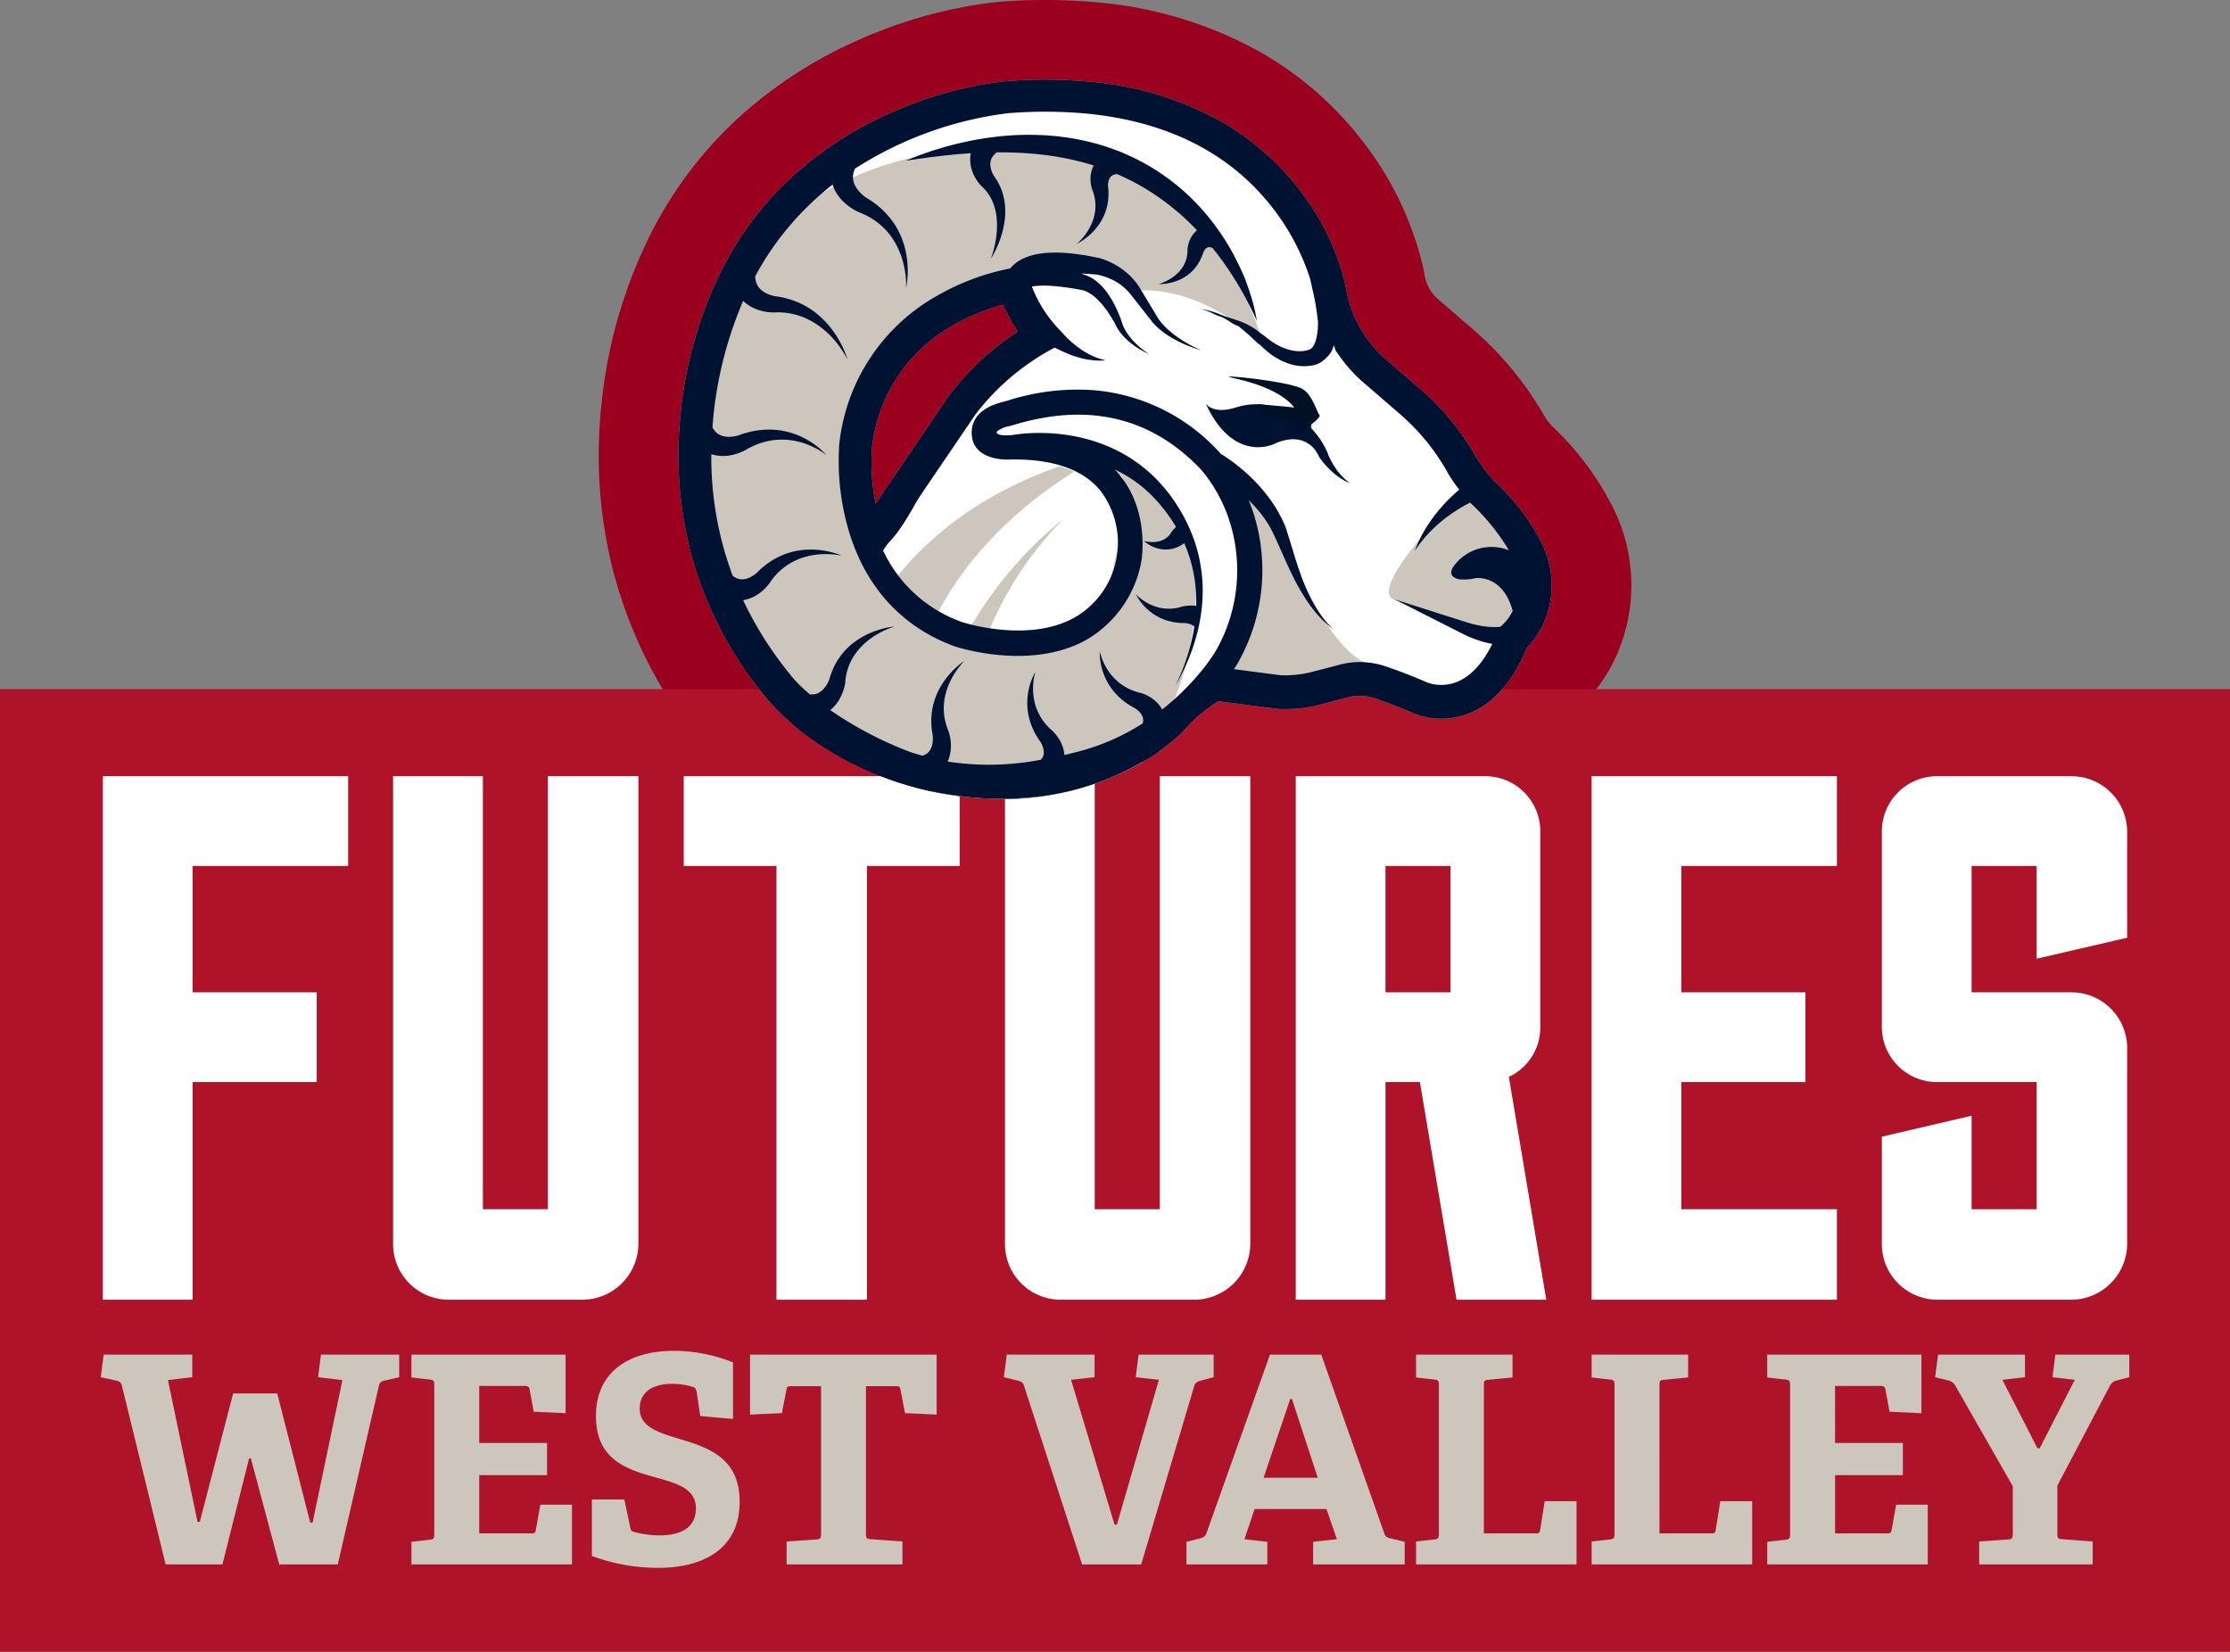
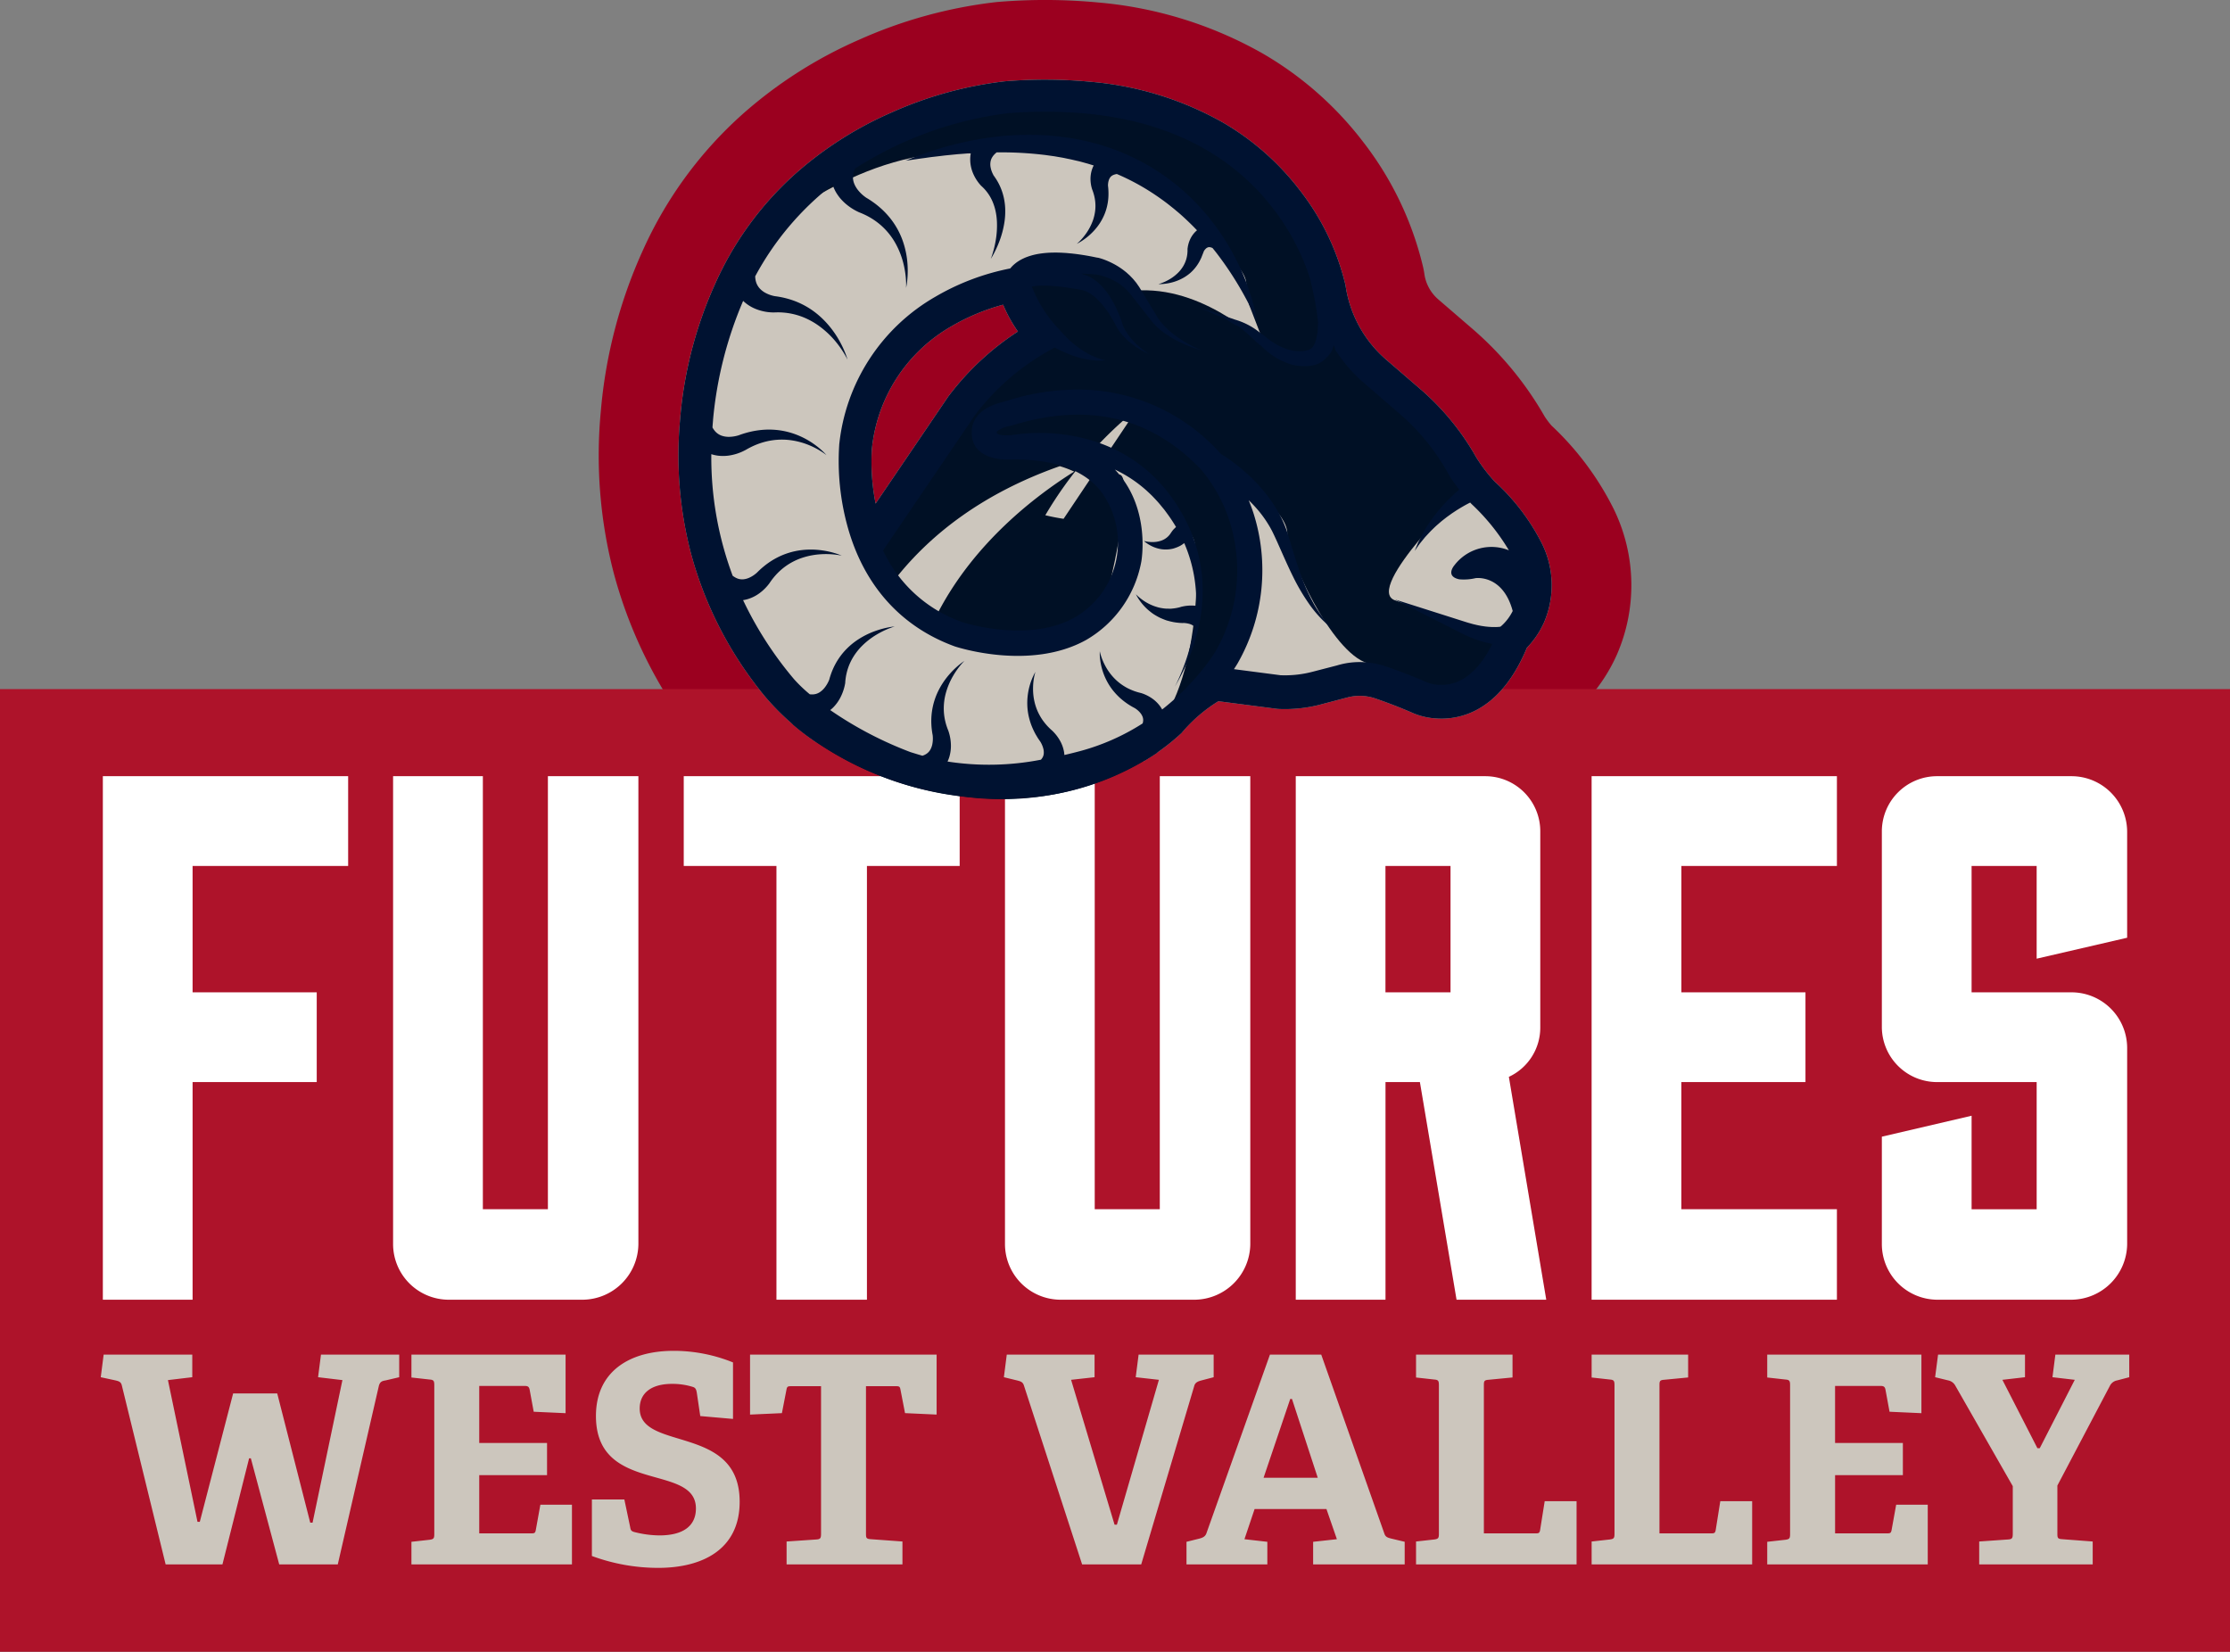
<svg xmlns="http://www.w3.org/2000/svg" width="242" height="179.245" viewBox="0 0 242 179.245">
  <rect x="0" y="0" width="242" height="179.245" fill="#808080" stroke="none" />
  <g id="Group_138" data-name="Group 138" transform="translate(-139 -14.825)">
    <path id="Path_147" data-name="Path 147" d="M73.815,45.358a44.391,44.391,0,0,1,3.847-14.676,35.245,35.245,0,0,1,8.739-11.9,39.407,39.407,0,0,1,10.328-6.566,41.82,41.82,0,0,1,12.287-3.392,53.051,53.051,0,0,1,9.4.056,35.173,35.173,0,0,1,14.258,4.393A28.525,28.525,0,0,1,141.1,20.7a26.821,26.821,0,0,1,4.911,10.229l.018.12a13.123,13.123,0,0,0,4.415,7.992l3.827,3.3.028.025a27.716,27.716,0,0,1,5.9,7.259,17.465,17.465,0,0,0,2.024,2.65,23.206,23.206,0,0,1,5.135,6.768,10.186,10.186,0,0,1,.2,8.5,9.55,9.55,0,0,1-1.851,2.745c-3.006,7.24-7.631,7.906-10.131,7.654a7.441,7.441,0,0,1-2.237-.564c-.018-.008-1.81-.81-4.112-1.594l-.087-.028a5.232,5.232,0,0,0-2.91-.072l-2.663.7a15.287,15.287,0,0,1-4.811.55l-.132-.008-6.4-.833a16.652,16.652,0,0,0-4.065,3.519c-5.943,5.475-14.834,7.853-23.148,6.893-9.15-1.057-17.011-5.1-21.942-10.865A41.164,41.164,0,0,1,74.959,59.97,42.112,42.112,0,0,1,73.815,45.358Zm20.8,3.411a23.364,23.364,0,0,0,.411,5.877l7.873-11.6.021-.031a29.537,29.537,0,0,1,7.552-7.042,15.459,15.459,0,0,1-1.61-2.917,22.849,22.849,0,0,0-5.629,2.355A17.313,17.313,0,0,0,94.611,48.769Z" transform="translate(139 14.826)" fill="none" stroke="#9b001f" stroke-linecap="round" stroke-linejoin="round" stroke-width="17.29" />
    <path id="Path_148" data-name="Path 148" d="M163.017,74.783a16.228,16.228,0,0,0,2.68-4.494,9.55,9.55,0,0,0,1.851-2.745,10.186,10.186,0,0,0-.2-8.5,23.206,23.206,0,0,0-5.135-6.768,17.465,17.465,0,0,1-2.024-2.65,27.716,27.716,0,0,0-5.9-7.259l-.028-.025-3.827-3.3a13.123,13.123,0,0,1-4.415-7.992l-.018-.12A26.821,26.821,0,0,0,141.1,20.7a28.525,28.525,0,0,0-8.42-7.423,35.173,35.173,0,0,0-14.258-4.393,53.051,53.051,0,0,0-9.4-.056,41.82,41.82,0,0,0-12.287,3.392A39.407,39.407,0,0,0,86.4,18.783a35.245,35.245,0,0,0-8.739,11.9,44.391,44.391,0,0,0-3.847,14.676A42.112,42.112,0,0,0,74.959,59.97,40.937,40.937,0,0,0,82.4,74.783H0V179.244H242V74.783ZM94.611,48.769a17.313,17.313,0,0,1,8.618-13.353,22.849,22.849,0,0,1,5.629-2.355,15.459,15.459,0,0,0,1.61,2.917,29.537,29.537,0,0,0-7.552,7.042l-.021.031-7.873,11.6a23.363,23.363,0,0,1-.411-5.877" transform="translate(139 14.826)" fill="#ae132a" />
    <path id="Path_149" data-name="Path 149" d="M37.781,84.231H11.161v56.812H20.9V117.425H34.372v-9.739H20.9V93.97H37.781Zm21.677,0v46.991H52.4V84.231H42.658v50.806a6.045,6.045,0,0,0,6,6.006H63.272a6.1,6.1,0,0,0,6.006-6.006V84.231Zm44.686,9.739V84.231H74.2V93.97H84.26v47.073h9.82V93.97Zm21.717-9.739v46.991H118.8V84.231h-9.739v50.806a6.045,6.045,0,0,0,6.006,6.006h14.609a6.1,6.1,0,0,0,6.006-6.006V84.231ZM167.8,141.043l-4.058-24.186a5.889,5.889,0,0,0,3.409-5.357V90.237a5.975,5.975,0,0,0-5.925-6.006H140.616v56.812h9.739V117.425h3.733l3.977,23.618Zm-10.389-33.357h-7.061V93.97h7.061Zm25.046,23.536v-13.8h13.473v-9.739H182.461V93.97h16.881V84.231h-26.62v56.812h26.62v-9.821Zm31.5-23.536V93.97h7.061v10.064l9.82-2.273V90.237a6.044,6.044,0,0,0-6.005-6.006H210.225a5.992,5.992,0,0,0-6.006,6.006v21.182a5.992,5.992,0,0,0,6.006,6.006h10.794v13.8h-7.061V121.077l-9.739,2.273v11.687a6.045,6.045,0,0,0,6.006,6.006h14.609a6.1,6.1,0,0,0,6.005-6.006V113.692a6.044,6.044,0,0,0-6.005-6.006Z" transform="translate(139 14.826)" fill="#fff" />
    <path id="Path_150" data-name="Path 150" d="M36.656,169.765l4.464-19.4c.126-.408.315-.5.724-.565l1.478-.346V147h-8.49l-.315,2.453,2.642.314L33.92,165.237h-.252l-3.584-14.024H25.3l-3.617,13.93h-.251l-3.207-15.377,2.641-.314V147H11.248l-.314,2.453,1.6.346c.378.094.6.157.692.565l4.748,19.4H24.14l2.893-11.509h.189L30.3,169.765Zm25.413,0v-6.477H58.641l-.5,2.767c-.062.314-.157.345-.5.345H52.007v-6.32h7.358v-3.49H52.007V150.4h4.937c.345,0,.471.094.534.409l.44,2.39,3.459.157V147H44.649v2.484l1.98.221c.441.031.5.156.5.628v16.132c0,.471-.063.565-.5.628l-1.98.22v2.453ZM79.546,153.98v-6.132A17.127,17.127,0,0,0,73.1,146.59c-4.779,0-8.428,2.233-8.428,7.075,0,5.063,3.837,5.912,6.95,6.792,2.107.6,3.9,1.227,3.9,3.239,0,1.919-1.415,2.924-3.962,2.924a11.313,11.313,0,0,1-2.641-.345c-.409-.1-.472-.189-.535-.566l-.629-2.988H64.232v6.132a20.761,20.761,0,0,0,7.2,1.29c4.812,0,8.836-2.013,8.836-7.17,0-4.717-3.333-5.849-6.32-6.761-2.39-.723-4.528-1.289-4.528-3.364,0-1.6,1.164-2.673,3.522-2.673a7.453,7.453,0,0,1,2.295.346c.22.094.314.22.378.6l.377,2.547Zm18.388,15.785v-2.484l-3.458-.252c-.472-.031-.5-.157-.5-.6V150.427h3.238c.346,0,.441.031.5.345l.5,2.579,3.428.157V147H81.395v6.509l3.458-.157.5-2.579c.063-.314.157-.345.5-.345H89.1v16.005c0,.472-.063.6-.5.629l-3.239.22v2.484Zm25.911,0L129.6,150.4c.1-.377.409-.5.786-.6l1.32-.346V147h-8.144l-.314,2.453,2.516.283-4.56,15.722h-.251l-4.717-15.722,2.547-.283V147h-9.528l-.314,2.453,1.415.346c.377.094.629.157.754.534l6.321,19.433Zm28.592,0v-2.453l-1.447-.345c-.377-.1-.629-.158-.755-.535L143.381,147h-5.566l-6.887,19.37c-.125.378-.408.5-.785.6l-1.384.345v2.453h8.773v-2.453l-2.484-.283,1.1-3.27h7.8l1.132,3.27-2.579.283v2.453Zm-9.434-9.4h-5.88l2.893-8.553h.189Zm28.087,9.4V162.91h-3.46l-.5,3.145c-.062.314-.157.345-.5.345h-5.6V150.332c0-.44.031-.566.5-.6l2.61-.252V147H153.669v2.484l1.981.221c.44.031.5.156.5.628v16.1c0,.472-.063.566-.5.629l-1.981.22v2.484Zm19.055,0V162.91h-3.459l-.5,3.145c-.063.314-.158.345-.5.345h-5.6V150.332c0-.44.032-.566.5-.6l2.611-.252V147H172.724v2.484l1.981.221c.441.031.5.156.5.628v16.1c0,.472-.062.566-.5.629l-1.981.22v2.484Zm19.055,0v-6.477h-3.427l-.5,2.767c-.063.314-.158.345-.5.345h-5.629v-6.32H206.5v-3.49h-7.358V150.4h4.937c.345,0,.471.094.534.409l.44,2.39,3.459.157V147H191.78v2.484l1.981.221c.44.031.5.156.5.628v16.132c0,.471-.063.565-.5.628l-1.981.22v2.453Zm17.9,0v-2.484l-3.333-.252c-.472-.031-.5-.157-.5-.6v-5.22L228.96,150.4a1.09,1.09,0,0,1,.786-.6l1.321-.346V147h-8.018l-.315,2.453,2.421.283-3.8,7.42H221.1l-3.8-7.42,2.453-.283V147h-9.434L210,149.452l1.415.346a1.132,1.132,0,0,1,.755.534l6.257,10.943v5.157c0,.472-.063.6-.5.629l-3.145.22v2.484Z" transform="translate(139 14.826)" fill="#ccc6bd" />
    <path id="Path_151" data-name="Path 151" d="M74.662,45.437a43.61,43.61,0,0,1,3.769-14.39,34.4,34.4,0,0,1,8.535-11.628,38.585,38.585,0,0,1,10.106-6.424,40.72,40.72,0,0,1,12.011-3.321,52.1,52.1,0,0,1,9.25.055,34.3,34.3,0,0,1,13.916,4.281,27.69,27.69,0,0,1,8.17,7.2,25.9,25.9,0,0,1,4.747,9.846l.015.089a13.862,13.862,0,0,0,4.739,8.563l3.781,3.266.023.02a26.845,26.845,0,0,1,5.71,7.013,18.358,18.358,0,0,0,2.171,2.857,22.459,22.459,0,0,1,4.967,6.518,9.362,9.362,0,0,1,.2,7.812,8.634,8.634,0,0,1-1.8,2.612c-2.792,6.867-7.028,7.519-9.325,7.287a6.661,6.661,0,0,1-1.973-.492c-.089-.041-1.9-.846-4.185-1.624l-.1-.033a5.924,5.924,0,0,0-1.222-.254,5.821,5.821,0,0,0-2.238.192l-.062.023-2.552.656a14.6,14.6,0,0,1-4.532.517l-.059,0L132,75.2l-.059.068a19.1,19.1,0,0,0-6.341,6.383A30.573,30.573,0,0,1,105.006,86.5a35.27,35.27,0,0,1-19.125-8.032,30.563,30.563,0,0,1-1.8-2.92,40.443,40.443,0,0,1-8.3-15.794,41.306,41.306,0,0,1-1.12-14.318m19.1,3.243a24.257,24.257,0,0,0,.843,7.9c.012.046.024.09.038.133L103.6,43.529l.013-.019a28.6,28.6,0,0,1,8.081-7.291,14.466,14.466,0,0,1-2.295-4.17,23.572,23.572,0,0,0-6.6,2.636A18.135,18.135,0,0,0,93.765,48.68" transform="translate(139 14.826)" fill="#001025" />
    <path id="Path_152" data-name="Path 152" d="M73.815,45.359a44.41,44.41,0,0,1,3.847-14.677,35.251,35.251,0,0,1,8.738-11.9,39.4,39.4,0,0,1,10.329-6.566,41.783,41.783,0,0,1,12.287-3.392,52.956,52.956,0,0,1,9.4.056,35.173,35.173,0,0,1,14.258,4.393A28.538,28.538,0,0,1,141.1,20.7a26.792,26.792,0,0,1,4.91,10.229l.019.119a13.123,13.123,0,0,0,4.415,7.993l3.827,3.3.028.024a27.706,27.706,0,0,1,5.9,7.26,17.41,17.41,0,0,0,2.024,2.649,23.2,23.2,0,0,1,5.135,6.769,10.186,10.186,0,0,1,.2,8.5A9.55,9.55,0,0,1,165.7,70.29c-3.006,7.24-7.631,7.906-10.131,7.654a7.441,7.441,0,0,1-2.237-.564c-.018-.008-1.81-.811-4.112-1.594l-.087-.029a5.222,5.222,0,0,0-2.91-.071l-2.663.7a15.287,15.287,0,0,1-4.811.55l-.132-.009-6.4-.832a16.652,16.652,0,0,0-4.065,3.519,24.315,24.315,0,0,1-4.069,3.017,20.1,20.1,0,0,1,7.45-8.1l.025.046.549-.21,6.689.871h.021a13.733,13.733,0,0,0,4.225-.473l2.573-.664.04-.015a6.727,6.727,0,0,1,2.6-.233,6.862,6.862,0,0,1,1.394.289l.12.04c2.375.808,4.24,1.643,4.262,1.653a5.843,5.843,0,0,0,1.707.422c2.046.206,5.865-.4,8.451-6.762l.194-.289a7.747,7.747,0,0,0,1.614-2.35,8.537,8.537,0,0,0-.2-7.126,21.754,21.754,0,0,0-4.777-6.245l-.04-.041a19.731,19.731,0,0,1-2.3-3.043,26.021,26.021,0,0,0-5.517-6.763l-3.78-3.264a14.607,14.607,0,0,1-5.041-9.1l-.006-.044a24.964,24.964,0,0,0-4.589-9.491,26.825,26.825,0,0,0-7.921-6.982,33.473,33.473,0,0,0-13.575-4.171,51.21,51.21,0,0,0-9.1-.053,39.95,39.95,0,0,0-11.736,3.252,37.725,37.725,0,0,0-9.884,6.281A33.578,33.578,0,0,0,79.206,31.4l-.014.029a42.493,42.493,0,0,0-3.683,14.089,40.424,40.424,0,0,0,1.1,14.024A39.592,39.592,0,0,0,84.734,75l.1.143a28.57,28.57,0,0,0,3.852,5.482,28.325,28.325,0,0,1-5.621-4.991,41.18,41.18,0,0,1-8.1-15.665,42.112,42.112,0,0,1-1.144-14.612M110.209,31.8a13.733,13.733,0,0,0,2.161,3.909l-.242,1.245a27.618,27.618,0,0,0-7.825,7.056L95.349,57.194l-1.522-.243-.039-.138a25.008,25.008,0,0,1-.871-8.2l0-.033a18.94,18.94,0,0,1,9.439-14.621,24.245,24.245,0,0,1,6.847-2.733Zm.259,4.181a15.393,15.393,0,0,1-1.61-2.916,22.863,22.863,0,0,0-5.629,2.354A17.316,17.316,0,0,0,94.611,48.77a23.364,23.364,0,0,0,.411,5.877l7.873-11.6.021-.03a29.55,29.55,0,0,1,7.552-7.043" transform="translate(139 14.826)" fill="#c2baae" />
    <path id="Path_153" data-name="Path 153" d="M73.815,45.359a44.41,44.41,0,0,1,3.847-14.677,35.251,35.251,0,0,1,8.738-11.9,39.4,39.4,0,0,1,10.329-6.566,41.783,41.783,0,0,1,12.287-3.392,52.956,52.956,0,0,1,9.4.056,35.173,35.173,0,0,1,14.258,4.393A28.538,28.538,0,0,1,141.1,20.7a26.792,26.792,0,0,1,4.91,10.229l.019.119a13.123,13.123,0,0,0,4.415,7.993l3.827,3.3.028.024a27.706,27.706,0,0,1,5.9,7.26,17.41,17.41,0,0,0,2.024,2.649,23.2,23.2,0,0,1,5.135,6.769,10.19,10.19,0,0,1,.2,8.5A9.55,9.55,0,0,1,165.7,70.29c-3.006,7.24-7.631,7.906-10.131,7.654a7.441,7.441,0,0,1-2.237-.564c-.018-.008-1.81-.811-4.112-1.594l-.087-.029a5.222,5.222,0,0,0-2.91-.071l-2.663.7a15.287,15.287,0,0,1-4.811.55l-.132-.009-6.4-.832a16.576,16.576,0,0,0-4.018,3.476,24.291,24.291,0,0,1-4.08,3.039,20.086,20.086,0,0,1,7.414-8.082l.025.046.549-.21,6.689.871h.021a13.733,13.733,0,0,0,4.225-.473l2.573-.664.04-.015a6.727,6.727,0,0,1,2.6-.233,6.862,6.862,0,0,1,1.394.289l.12.04c2.375.808,4.24,1.643,4.262,1.653a5.843,5.843,0,0,0,1.707.422c2.046.206,5.865-.4,8.451-6.762l.194-.289a7.747,7.747,0,0,0,1.614-2.35,8.537,8.537,0,0,0-.2-7.126,21.769,21.769,0,0,0-4.777-6.245l-.04-.041a19.731,19.731,0,0,1-2.3-3.043,26.021,26.021,0,0,0-5.517-6.763l-3.78-3.264a14.6,14.6,0,0,1-5.041-9.1l-.006-.044a24.964,24.964,0,0,0-4.589-9.491,26.825,26.825,0,0,0-7.921-6.982,33.473,33.473,0,0,0-13.575-4.171,51.21,51.21,0,0,0-9.1-.053,39.95,39.95,0,0,0-11.736,3.252,37.725,37.725,0,0,0-9.884,6.281A33.578,33.578,0,0,0,79.206,31.4l-.014.029a42.493,42.493,0,0,0-3.683,14.089,40.424,40.424,0,0,0,1.1,14.024A39.592,39.592,0,0,0,84.734,75l.1.143a28.521,28.521,0,0,0,3.875,5.5c-.678-.461-1.336-.94-1.962-1.444-.153-.124-.3-.25-.454-.377-.245-.205-.489-.411-.725-.623A27.52,27.52,0,0,1,83.1,75.677l-.027-.031a41.175,41.175,0,0,1-8.111-15.675,42.112,42.112,0,0,1-1.144-14.612M110.209,31.8a13.733,13.733,0,0,0,2.161,3.909l-.242,1.245a27.618,27.618,0,0,0-7.825,7.056L95.349,57.194l-1.522-.243-.039-.138a25.008,25.008,0,0,1-.871-8.2l0-.033a18.94,18.94,0,0,1,9.439-14.621,24.245,24.245,0,0,1,6.847-2.733Zm.259,4.181a15.393,15.393,0,0,1-1.61-2.916,22.879,22.879,0,0,0-5.629,2.354A17.316,17.316,0,0,0,94.611,48.77a23.364,23.364,0,0,0,.411,5.877l7.873-11.6.021-.03a29.55,29.55,0,0,1,7.552-7.043" transform="translate(139 14.826)" fill="#001231" />
-     <path id="Path_154" data-name="Path 154" d="M81.559,27.63c2.73-6.79,17.056-13.716,17.056-13.716s15.027-4.418,27.717-.646,17.985,18.986,17.985,18.986l1.67,5.576s10.761,11.318,11.308,11.435,7.215,9.591,7.518,10.484.594,6.821-.971,9.638-5.608,4.643-5.879,6.474-8.007-1.735-9.565-2.885-3.8.8-5.327,1.2-9.131.2-9.131.2-3.515-2.028-3.827,1.062c-1.475-.809-4.17,3.554-6.123,7.249a29.873,29.873,0,0,1-11.972,3.848,36.837,36.837,0,0,1-7.009-.03h0c-1.315-.151-2.6-.37-3.856-.641-1.478-1.353-2.472-2.395-2.549-2.4-.208-.021-9.077-3.409-18.45-15.989S78.83,34.422,81.559,27.63M94.037,59.383c3.482,3.23,9.9-16.528,13.2-18.5a59.433,59.433,0,0,0,6.141-4.26l-3.841-6.178S94.446,36.3,93.6,42.851s-3.046,13.3.436,16.532" transform="translate(139 14.826)" fill="#fff" />
    <path id="Path_155" data-name="Path 155" d="M134.626,52.275c-.6-.469,5.114,2.994,5.072,5.65-.037,2.33,4.781,12.906,8.743,14.061s-8.923,2.39-8.923,2.39l-7.046-.71s.756-5.67,1.621-6.615,1.036-10.292,1.036-10.292Z" transform="translate(139 14.826)" fill="#ccc6bd" />
    <path id="Path_156" data-name="Path 156" d="M159.35,52.854s-11.424,11.023-7.976,12.29c9.476,3.479,16.768,4.244,12.467,4.243,0,0,.683-6.253,1.366-6.928s-1.486-4.723-2-5.278-3.855-4.327-3.855-4.327" transform="translate(139 14.826)" fill="#ccc6bd" />
    <path id="Path_157" data-name="Path 157" d="M137.279,37.55s-6.094-6.271-13.5-6.042c-2.092.064-1.051-5.8-14.242-1.06-12.148,4.365-12.882,7.506-12.882,7.506s-3.4,6.672-4.086,10.6S93.882,59.571,95.83,63.2s12.118,7.069,14.18,6.9,8.973-1.022,10.072-5.308,2.877-13.373,1.333-13.3-1.73-1.758-1.73-1.758l4.08,1.952s5.319,5.2,5.836,7.026.931,16.558-5.6,22.02S104.128,84.2,104.128,84.2L91.916,80.449,80.961,68.665l-5.222-16.38,2.6-16.176,4.694-10.956s10.731-9.341,22.317-8.52c2.087-.569,10.965-3.068,16.759,1.688s12.819,9.842,13.117,12.255l.3,2.412Z" transform="translate(139 14.826)" fill="#ccc6bd" />
-     <path id="Path_158" data-name="Path 158" d="M133.995,44.257a7.235,7.235,0,0,1,4.139-.159c.174.041.351.082.512.134.087.027.175.05.262.08l.258.092c.172.06.339.135.507.205s.332.152.491.241.317.177.473.271.307.194.452.3.289.216.431.329.275.232.406.355.258.25.382.378.242.263.358.4.227.277.334.419.208.287.307.434.193.3.281.453.176.309.256.469c.04.08.079.16.117.243s.072.16.113.264l-.016-.035c.021.063.056.149.088.225s.067.156.1.234q.11.234.232.464a8.451,8.451,0,0,0,.552.888,6.672,6.672,0,0,0,.676.81,5.341,5.341,0,0,0,.82.69,5.333,5.333,0,0,1-.977-.494,7.078,7.078,0,0,1-.89-.668,9.012,9.012,0,0,1-.8-.792c-.125-.141-.246-.285-.363-.435-.059-.075-.116-.15-.173-.228s-.11-.152-.171-.248l-.016-.035c-.024-.05-.061-.127-.1-.191s-.073-.135-.112-.2c-.053-.09-.108-.18-.165-.269-.548-.732-1.889-1.885-4.465-.717,0,0-4.41,2.238-7.447-4.374,0,0,.715,1.179,3.138.47" transform="translate(139 14.826)" fill="#001231" />
    <path id="Path_159" data-name="Path 159" d="M98.259,17.448s.17-.073.493-.2l.6-.238c.118-.046.243-.1.379-.149l.434-.154c.306-.108.646-.229,1.019-.351s.781-.239,1.216-.373.906-.242,1.4-.373l.766-.173c.262-.058.53-.123.807-.172a35.543,35.543,0,0,1,3.6-.518,30.919,30.919,0,0,1,4.092-.084c.178.009.357.014.537.025l.54.045.545.049.547.068c.182.023.366.043.55.07l.552.088c.369.057.737.136,1.106.213.739.155,1.478.346,2.211.57.364.122.73.237,1.091.369s.725.262,1.078.417l.531.227.524.245c.352.158.689.344,1.033.516.675.365,1.334.757,1.963,1.181.319.206.623.429.929.648.151.111.3.228.445.342s.295.228.437.348c.579.464,1.119.959,1.634,1.46a24.843,24.843,0,0,1,2.429,2.772h0c.088.117.176.235.26.352a25.613,25.613,0,0,1,1.939,3.111c.264.5.5.987.714,1.455s.4.917.561,1.345a23.564,23.564,0,0,1,.739,2.242c.175.629.274,1.133.34,1.474.034.171.052.305.066.393s.018.135.018.135-.071-.171-.213-.487-.362-.773-.652-1.345a36.444,36.444,0,0,0-2.735-4.5c-.316-.438-.647-.892-1.01-1.344l-.186-.23c-.035-.017-.071-.036-.08-.038l-.063-.02a1.035,1.035,0,0,0-.148-.035.455.455,0,0,0-.184.009.634.634,0,0,0-.26.155,1.384,1.384,0,0,0-.139.158c-.022.03-.043.062-.062.092,0,0-.129.337-.189.481-.027.071-.056.143-.084.215s-.066.141-.1.213a4.655,4.655,0,0,1-.491.806,4.522,4.522,0,0,1-.63.677,4.715,4.715,0,0,1-.708.5,5.146,5.146,0,0,1-1.365.542,5.67,5.67,0,0,1-.993.151,3.415,3.415,0,0,1-.374.007,3.5,3.5,0,0,0,.351-.116,5.342,5.342,0,0,0,.865-.415,4.545,4.545,0,0,0,1.016-.811,3.792,3.792,0,0,0,.423-.554,3.324,3.324,0,0,0,.3-.623,3.228,3.228,0,0,0,.161-.653l.021-.163c0-.055.007-.109.011-.163.01-.106,0-.217.005-.32V26.98c-.007.039.009-.056.008-.047v0l.014-.091c.007-.049.015-.093.023-.138.018-.087.038-.171.06-.253a3.2,3.2,0,0,1,.175-.477,2.857,2.857,0,0,1,.577-.83c.055-.054.113-.105.171-.154q-.276-.291-.567-.58c-.456-.449-.932-.9-1.432-1.329-.255-.212-.507-.43-.771-.636l-.395-.315-.406-.305c-.547-.4-1.113-.789-1.7-1.155a24.862,24.862,0,0,0-3.428-1.788l-.062.011c-.022,0-.047.009-.074.016a.828.828,0,0,0-.094.025,1.073,1.073,0,0,0-.218.085.807.807,0,0,0-.231.178,1.064,1.064,0,0,0-.2.377,1.647,1.647,0,0,0-.062.274,2.52,2.52,0,0,0-.021.281,6.924,6.924,0,0,1,.052,1.066,5.712,5.712,0,0,1-.13,1.088,5.518,5.518,0,0,1-.323,1.028,5.988,5.988,0,0,1-.478.9,6.19,6.19,0,0,1-.565.74,6.833,6.833,0,0,1-1.545,1.29,4.018,4.018,0,0,1-.393.217,4.166,4.166,0,0,0,.325-.3,6.637,6.637,0,0,0,.733-.894,5.875,5.875,0,0,0,.713-1.411,5.087,5.087,0,0,0,.2-.835,4.364,4.364,0,0,0,.046-.861,4.429,4.429,0,0,0-.112-.836,5.238,5.238,0,0,0-.242-.776,3.684,3.684,0,0,1-.139-.6,3.622,3.622,0,0,1-.038-.578,3.264,3.264,0,0,1,.214-1.122c.04-.1.085-.2.132-.29l-.244-.074c-.168-.05-.333-.107-.5-.15-.337-.09-.67-.193-1.009-.267s-.673-.163-1.013-.225l-.5-.106c-.169-.033-.338-.059-.506-.089l-.5-.087-.5-.069-.5-.071-.5-.056c-1.326-.144-2.623-.216-3.858-.228-.3,0-.6,0-.9,0l-.062.052a1.1,1.1,0,0,0-.087.078,1.375,1.375,0,0,0-.109.108,1.664,1.664,0,0,0-.232.305,1.345,1.345,0,0,0-.171.449,1.735,1.735,0,0,0,.008.653,2.444,2.444,0,0,0,.108.393,2.884,2.884,0,0,0,.175.391l.011.02,0,.009v0l0,0c.006.008-.052-.059-.026-.028l0,0,.012.017.026.035.1.138c.065.1.133.19.193.29a6.022,6.022,0,0,1,.344.615,6.3,6.3,0,0,1,.471,1.332,6.764,6.764,0,0,1,.169,1.362,7.842,7.842,0,0,1-.077,1.29,10.088,10.088,0,0,1-.56,2.151,11.766,11.766,0,0,1-.638,1.4c-.176.326-.292.5-.292.5s.08-.195.188-.546a11.446,11.446,0,0,0,.348-1.468,9.533,9.533,0,0,0,.127-2.082,6.912,6.912,0,0,0-.153-1.129,5.628,5.628,0,0,0-.357-1.08,4.785,4.785,0,0,0-.56-.941,4.43,4.43,0,0,0-.342-.4c-.058-.064-.123-.122-.182-.182l-.095-.086-.024-.021-.011-.011,0,0-.031-.036-.009-.008-.076-.087a4.653,4.653,0,0,1-.431-.593,4.482,4.482,0,0,1-.322-.628,3.889,3.889,0,0,1-.3-1.342,3.635,3.635,0,0,1,.059-.827c-.471.029-.925.075-1.361.1l-1.411.14c-.442.052-.857.106-1.242.147s-.737.1-1.057.142c-.64.081-1.141.162-1.486.21l-.528.072" transform="translate(139 14.826)" fill="#001231" />
    <path id="Path_160" data-name="Path 160" d="M142.308,46.485s.069-2.018-1.268-2.195-4.613-.43-4.613-.43l.42,1.035,5.078,1.212Z" transform="translate(139 14.826)" fill="#001025" />
    <path id="Path_161" data-name="Path 161" d="M97.425,62.486c3.646-4.5,9.183-8.942,17.584-11.9a11,11,0,0,1,1.56.59c-4.214,2.641-10.769,7.666-14.737,15.228a14.507,14.507,0,0,1-4.407-3.914" transform="translate(139 14.826)" fill="#ccc6bd" />
-     <path id="Path_162" data-name="Path 162" d="M115.419,56.3A38.221,38.221,0,0,0,107.4,68.27c-.8-.12-1.478-.265-1.982-.388a42.651,42.651,0,0,1,10-11.582" transform="translate(139 14.826)" fill="#ccc6bd" />
+     <path id="Path_162" data-name="Path 162" d="M115.419,56.3c-.8-.12-1.478-.265-1.982-.388a42.651,42.651,0,0,1,10-11.582" transform="translate(139 14.826)" fill="#ccc6bd" />
    <path id="Path_163" data-name="Path 163" d="M74.671,45.343a43.6,43.6,0,0,1,3.769-14.39,34.426,34.426,0,0,1,8.536-11.628A38.578,38.578,0,0,1,97.082,12.9a40.8,40.8,0,0,1,12.01-3.321,52.1,52.1,0,0,1,9.25.054,34.33,34.33,0,0,1,13.916,4.282,27.674,27.674,0,0,1,8.17,7.2,25.916,25.916,0,0,1,4.748,9.847l.014.09a13.861,13.861,0,0,0,4.739,8.561l3.782,3.267.023.02a26.877,26.877,0,0,1,5.709,7.013,18.311,18.311,0,0,0,2.171,2.857,22.483,22.483,0,0,1,4.968,6.518,9.369,9.369,0,0,1,.2,7.812,8.636,8.636,0,0,1-1.8,2.612c-2.792,6.868-7.028,7.519-9.325,7.288a6.6,6.6,0,0,1-1.973-.494c-.089-.039-1.9-.844-4.185-1.622l-.1-.034a6,6,0,0,0-1.221-.254,5.839,5.839,0,0,0-2.239.193l-.061.022-2.553.657a14.628,14.628,0,0,1-4.531.517l-.06,0-6.726-.875c-.058.068,0,0-.058.068a19.112,19.112,0,0,0-6.411,6.518,29.226,29.226,0,0,1-13.261,4.8,36.639,36.639,0,0,1-7.271,0h0c-.06-.006-.118-.017-.178-.024-.545-.057-1.079-.143-1.614-.223A35.5,35.5,0,0,1,87.389,79.7c-.346-.266-.692-.531-1.023-.809-.1-.083-.2-.169-.294-.253a30.082,30.082,0,0,1-1.98-3.179,40.436,40.436,0,0,1-8.3-15.794,41.28,41.28,0,0,1-1.121-14.318m2.709.25c-.024.264-.044.527-.064.789.01.016.021.037.037.063a.847.847,0,0,0,.068.109c.013.021.028.043.044.067l.054.07a1.693,1.693,0,0,0,.8.586,2.335,2.335,0,0,0,.768.123,3.361,3.361,0,0,0,.47-.033,3.66,3.66,0,0,0,.485-.1l.05-.013h0l.018-.008.01,0,.042-.015.167-.06c.111-.04.226-.076.339-.114.23-.07.464-.138.7-.193a9.325,9.325,0,0,1,1.465-.228,8.482,8.482,0,0,1,1.471.021,8.246,8.246,0,0,1,1.382.262,8.588,8.588,0,0,1,2.223.987,8.834,8.834,0,0,1,1.339,1.026,5.424,5.424,0,0,1,.441.455,5.3,5.3,0,0,0-.511-.366,8.546,8.546,0,0,0-1.455-.75,8.036,8.036,0,0,0-2.193-.538,7.281,7.281,0,0,0-2.494.2,7.8,7.8,0,0,0-1.186.411c-.19.082-.373.174-.553.266-.09.05-.178.095-.265.146l-.129.075-.033.019-.008,0s-.01,0,0,0l0,0-.031.016-.1.052a5.317,5.317,0,0,1-.712.295,5.259,5.259,0,0,1-.718.185,4.518,4.518,0,0,1-1.437.039,4.17,4.17,0,0,1-.672-.155,36.705,36.705,0,0,0,2.316,13.193l.062.045a.87.87,0,0,0,.1.067l.062.041.069.038a1.63,1.63,0,0,0,.359.15,1.5,1.5,0,0,0,.508.045,2.033,2.033,0,0,0,.685-.193,3.094,3.094,0,0,0,.383-.214,3.475,3.475,0,0,0,.367-.28l.029-.023,0,0,.015-.018.008-.008.015-.015.03-.03.122-.119c.082-.079.166-.157.252-.235.172-.153.352-.3.539-.446a8.311,8.311,0,0,1,1.2-.764,7.814,7.814,0,0,1,2.607-.815,8.64,8.64,0,0,1,2.309.022,9.106,9.106,0,0,1,1.56.36,5.86,5.86,0,0,1,.562.213,5.542,5.542,0,0,0-.587-.1,8.892,8.892,0,0,0-1.554-.062,7.991,7.991,0,0,0-2.111.379,6.718,6.718,0,0,0-2.085,1.111,6.836,6.836,0,0,0-.856.807c-.129.144-.25.293-.366.443-.057.076-.112.152-.166.228l-.08.115-.019.029-.01.014-.005.007s.02-.025.009-.01l0,0-.069.094a5.268,5.268,0,0,1-.49.556,5.044,5.044,0,0,1-.543.462A4.2,4.2,0,0,1,81.187,65a3.856,3.856,0,0,1-.548.126,39.428,39.428,0,0,0,5.538,8.586,16.069,16.069,0,0,0,1.7,1.629.585.585,0,0,0,.078.008l.071.007H88.1a1.479,1.479,0,0,0,.854-.236,2.235,2.235,0,0,0,.529-.485,3.491,3.491,0,0,0,.464-.775c.014-.032.03-.075.037-.086,0,.018.01-.047-.007.04v-.006l0-.01.006-.021.011-.04.023-.083c.029-.11.066-.219.1-.329.074-.219.153-.439.247-.655a7.323,7.323,0,0,1,.68-1.244,7.1,7.1,0,0,1,.892-1.072,7.559,7.559,0,0,1,1.019-.845,8.833,8.833,0,0,1,2.029-1.034,9.716,9.716,0,0,1,1.524-.411c.372-.067.587-.082.587-.082s-.208.056-.556.192a9.4,9.4,0,0,0-1.38.674,8.147,8.147,0,0,0-1.669,1.3,6.591,6.591,0,0,0-.735.9,6.025,6.025,0,0,0-.561,1.023,5.875,5.875,0,0,0-.344,1.092c-.042.183-.069.368-.093.55-.01.092-.021.182-.027.273l-.006.067,0,.034v.03c-.018.088-.006.027-.01.048-.015.088-.026.141-.04.205a5.316,5.316,0,0,1-.479,1.331,4.407,4.407,0,0,1-.8,1.094c-.1.094-.195.18-.3.261a40.512,40.512,0,0,0,8.714,4.563c.4.123.824.257,1.292.391l.039-.014a.658.658,0,0,0,.1-.037l.061-.024.063-.031a1.336,1.336,0,0,0,.593-.546,1.986,1.986,0,0,0,.224-.623,3.164,3.164,0,0,0,.043-.841.7.7,0,0,1-.006-.087l-.028-.154c-.02-.105-.034-.214-.051-.322-.028-.217-.052-.437-.063-.66a7.413,7.413,0,0,1,.8-3.8,8.37,8.37,0,0,1,1.232-1.785,8.807,8.807,0,0,1,1.091-1.031,5.226,5.226,0,0,1,.456-.331,5.58,5.58,0,0,0-.378.412,8.737,8.737,0,0,0-.837,1.193,7.762,7.762,0,0,0-.787,1.847,6.315,6.315,0,0,0-.215,2.194,6.13,6.13,0,0,0,.186,1.075c.045.174.1.344.158.509.03.082.058.164.092.244l.05.125c.027.082.043.132.06.192a5.031,5.031,0,0,1,.209,1.344,4.177,4.177,0,0,1-.177,1.3,3.97,3.97,0,0,1-.188.483,29.431,29.431,0,0,0,10.132-.2l0,0,.035-.037.033-.042a1.045,1.045,0,0,0,.241-.581,1.629,1.629,0,0,0-.047-.538,2.664,2.664,0,0,0-.262-.652c-.031-.07-.164-.252-.265-.4s-.2-.323-.3-.49a7.907,7.907,0,0,1-.49-1.056,7.394,7.394,0,0,1-.309-1.109,6.718,6.718,0,0,1-.114-1.091,6.991,6.991,0,0,1,.653-3.1,4.123,4.123,0,0,1,.229-.431,3.947,3.947,0,0,0-.121.467,6.64,6.64,0,0,0-.135,1.247,6.236,6.236,0,0,0,.2,1.708,5.946,5.946,0,0,0,.314.888,6.337,6.337,0,0,0,.464.834,6.767,6.767,0,0,0,.587.738c.108.112.214.221.325.325.056.051.112.1.168.151s.145.138.212.212a4.591,4.591,0,0,1,.7.977,3.809,3.809,0,0,1,.385,1.1,3.387,3.387,0,0,1,.044.37q.834-.192,1.716-.427a24.267,24.267,0,0,0,6.776-3l.009-.028a.753.753,0,0,0,.023-.1,1.013,1.013,0,0,0-.037-.592,1.467,1.467,0,0,0-.256-.431,2.336,2.336,0,0,0-.483-.438c-.02-.015-.047-.032-.056-.041h0l-.013-.008-.029-.016-.059-.032-.236-.129q-.236-.136-.466-.288a7.885,7.885,0,0,1-.877-.684,7.34,7.34,0,0,1-.748-.805,6.522,6.522,0,0,1-.58-.871,6.77,6.77,0,0,1-.84-2.907,3.871,3.871,0,0,1,0-.465,3.966,3.966,0,0,0,.113.445,6.35,6.35,0,0,0,.458,1.1,6.049,6.049,0,0,0,.949,1.335,5.713,5.713,0,0,0,.664.6,6.2,6.2,0,0,0,.763.493,6.515,6.515,0,0,0,.821.36c.139.048.278.092.416.131l.209.054.051.013.026.007.013,0,.029.01.159.054a4.382,4.382,0,0,1,1.03.54,3.693,3.693,0,0,1,.807.78,3.279,3.279,0,0,1,.259.4,26.842,26.842,0,0,0,2.183-1.914c.518-.507.981-1,1.389-1.463.044-.055.089-.109.138-.161l.141-.159a21.144,21.144,0,0,0,1.983-2.68,17.615,17.615,0,0,0,1.492-14.021,16.5,16.5,0,0,0-3.041-5.567c-5.36-5.7-12.171-7.366-20.246-4.96-.251.075-.432.129-.582.165a3.235,3.235,0,0,0-1.3.52c-.083.07-.121.108-.12.2.185.347,1.074.3,1.625.266.081-.014.184-.031.308-.049.321-.047.783-.1,1.368-.143a20.855,20.855,0,0,1,2.1-.03,20.1,20.1,0,0,1,2.705.28,18.5,18.5,0,0,1,3.111.819,16.679,16.679,0,0,1,3.226,1.569,16.015,16.015,0,0,1,2.962,2.4c.221.236.437.478.657.718s.41.5.615.757.381.527.572.79l.071.1.017.025.027.039.032.05.126.2.251.4a17.618,17.618,0,0,1,1.669,3.492,16.738,16.738,0,0,1,.843,7.078,18.732,18.732,0,0,1-.529,3.022,22.271,22.271,0,0,1-1.6,4.267c-.243.492-.448.87-.593,1.126l-.223.39.2-.4c.127-.264.305-.655.514-1.16a22.176,22.176,0,0,0,1.287-4.311q.059-.309.108-.633c-.007-.01-.013-.02-.021-.03a.576.576,0,0,0-.061-.059.622.622,0,0,0-.077-.059,1.529,1.529,0,0,0-.466-.188,2.594,2.594,0,0,0-.289-.054c-.049-.006-.1-.011-.148-.015l-.071-.005-.033,0c-.007,0-.025,0-.016,0l-.067.009c-.139-.007-.277-.011-.414-.025s-.275-.025-.412-.049l-.2-.033-.2-.043c-.134-.025-.266-.067-.4-.1s-.26-.08-.386-.131-.251-.1-.373-.154-.241-.116-.356-.18-.23-.131-.341-.2-.218-.143-.321-.223-.2-.158-.3-.24-.192-.17-.283-.258-.178-.18-.262-.274a5.736,5.736,0,0,1-.464-.586,4.536,4.536,0,0,1-.373-.632,4.479,4.479,0,0,0,.534.481,5.776,5.776,0,0,0,.585.4c.1.058.2.113.305.166s.207.1.313.144.21.087.317.122.214.069.321.1.215.055.323.075.216.037.323.051.215.023.322.026.214,0,.32.006.21-.006.316-.02l.157-.016.155-.024c.1-.013.206-.039.307-.059s.2-.053.3-.078l-.066.01.143-.035.123-.026c.08-.017.16-.032.24-.044a4.848,4.848,0,0,1,.489-.049,3.975,3.975,0,0,1,.715.033c0-.019,0-.036,0-.054a16.157,16.157,0,0,0-.248-3.291,15.854,15.854,0,0,0-1-3.353c-.015-.036-.032-.072-.048-.109l-.1.064a2.63,2.63,0,0,1-.449.281c-.095.039-.186.086-.282.121s-.192.067-.288.1-.195.051-.293.069a3.214,3.214,0,0,1-1.144.008,3.558,3.558,0,0,1-1-.331,3.791,3.791,0,0,1-.822-.549,3.557,3.557,0,0,0,.929.119,2.867,2.867,0,0,0,.863-.125,2.036,2.036,0,0,0,.689-.361,1.791,1.791,0,0,0,.137-.121,1.688,1.688,0,0,0,.123-.131c.039-.043.074-.092.109-.139s.066-.1.1-.147l.079-.115c.044-.055.1-.134.145-.186.092-.1.166-.171.268-.271l.043-.04c-.255-.43-.527-.85-.814-1.253l-.277-.379-.14-.188-.034-.048s-.016-.022,0,0l-.009-.011-.018-.022-.072-.086c-.192-.23-.376-.466-.573-.689s-.4-.438-.607-.651-.424-.409-.637-.608a14.253,14.253,0,0,0-2.782-1.958c-.222-.12-.446-.232-.67-.338.144.155.286.313.424.478,3.39,4.024,2.479,9.305,2.439,9.528l-.015.075a12.412,12.412,0,0,1-5.969,8.409c-6.049,3.362-13.927.807-14.259.7l-.032-.012C97.783,68.011,93.776,63.558,92,57.224a26.742,26.742,0,0,1-.93-8.914l0-.019,0-.018A20.984,20.984,0,0,1,101.508,32.2a25.94,25.94,0,0,1,8.122-3.069,3.5,3.5,0,0,1,.453-.464,4.277,4.277,0,0,1,.342-.263c.115-.073.231-.153.347-.212l.174-.093.174-.081c.116-.055.23-.1.344-.142a7.064,7.064,0,0,1,1.338-.343,10.479,10.479,0,0,1,1.274-.118c.415-.011.824-.009,1.227.015.2.011.4.021.6.042s.4.033.593.059c.393.043.781.1,1.167.162s.768.134,1.146.213l.285.057.009,0,.022,0h0l.017,0,.046.011.093.023.161.046c.208.064.408.135.6.213a8.7,8.7,0,0,1,1.126.553,8.277,8.277,0,0,1,1.023.718c.082.064.157.139.235.208s.157.136.228.213c.143.152.295.294.423.459l.2.241c.065.081.121.169.181.254l.089.127.045.064.021.032.018.024.009.016.146.241.584.967,1.167,1.934.017.027c.015.032.05.09.08.138s.067.1.1.151c.071.1.143.2.224.3s.162.192.246.288.175.184.262.277.186.177.278.266.194.169.291.254.2.164.3.245.2.161.31.234l.319.226c.109.072.22.142.329.213s.221.142.335.205l.342.2c.112.068.232.123.348.184l.352.181c.238.112.479.22.72.331-.252-.081-.505-.16-.757-.242l-.373-.138c-.125-.048-.252-.088-.373-.143l-.368-.156c-.124-.049-.244-.108-.364-.166s-.242-.115-.362-.176l-.354-.191c-.12-.061-.234-.133-.349-.2s-.233-.138-.344-.215-.227-.148-.336-.229-.221-.16-.327-.245-.215-.17-.318-.262-.207-.182-.305-.281-.2-.2-.293-.3c-.046-.055-.094-.107-.139-.165a2.233,2.233,0,0,1-.142-.19l.017.027-1.393-1.779-.7-.889-.174-.222-.164-.183c-.057-.062-.11-.127-.171-.186l-.183-.174c-.117-.121-.257-.218-.384-.327-.063-.055-.137-.1-.2-.148s-.135-.1-.208-.142a6.813,6.813,0,0,0-.888-.474,6.948,6.948,0,0,0-.948-.328c-.16-.043-.321-.078-.477-.106l-.114-.018a.394.394,0,0,0-.045,0l-.023,0-.018,0h0c.034.006.007,0,.013,0h-.009l-.273-.022c-.365-.032-.728-.05-1.091-.068l-.134,0c.127.044.255.085.381.13l.122.043c.046.017.092.033.137.052.09.036.178.076.264.118a4.073,4.073,0,0,1,.483.282,5.965,5.965,0,0,1,1.451,1.456,10.5,10.5,0,0,1,.969,1.661q.2.427.376.865c.114.293.219.58.314.892l-.011-.026c.033.081.062.165.1.246s.074.162.115.242a4.938,4.938,0,0,0,.274.469,6.429,6.429,0,0,0,.683.871,8.462,8.462,0,0,0,.82.773,8.227,8.227,0,0,0,.923.666,8.234,8.234,0,0,1-1.025-.522,8.645,8.645,0,0,1-.957-.658,6.762,6.762,0,0,1-.863-.806,5.562,5.562,0,0,1-.38-.467c-.059-.082-.117-.165-.171-.252s-.106-.174-.16-.262l-.01-.027c-.123-.253-.268-.52-.415-.772s-.305-.5-.469-.745a9.306,9.306,0,0,0-1.083-1.335,4.528,4.528,0,0,0-1.263-.938,2.452,2.452,0,0,0-.328-.126c-.054-.016-.107-.031-.161-.042-.027-.007-.054-.011-.08-.016l-.1-.019c-.291-.054-.583-.1-.875-.151-.584-.093-1.168-.17-1.745-.224a14.388,14.388,0,0,0-1.692-.069,6.084,6.084,0,0,0-.762.065c-.071.011-.139.024-.2.04A14.012,14.012,0,0,0,114.8,35.6l.976,1.051.042.041c.123.117.254.236.391.359s.281.245.432.364.306.237.463.356.321.227.487.325c.082.051.164.1.246.152l.247.137c.081.046.162.087.243.125l.238.115c.156.07.308.128.448.187s.274.093.391.134.223.063.309.088l.274.071-.283.015c-.09,0-.2.014-.327.009s-.271,0-.428-.01-.328-.024-.508-.044l-.277-.04c-.1-.013-.192-.028-.29-.05l-.3-.06c-.1-.022-.2-.05-.3-.075-.207-.049-.409-.117-.617-.18s-.409-.137-.6-.218-.391-.159-.576-.239-.363-.164-.527-.246-.322-.158-.463-.231l-.031-.016-.041.021a26.041,26.041,0,0,0-8.561,7.234L104.3,47.264l-4.925,7.252-3.543,5.218a14.907,14.907,0,0,0,8.66,7.8c.347.11,7.188,2.225,12.079-.5a9.343,9.343,0,0,0,2.776-13.875c-1.874-2.225-5.073-3.336-9.509-3.3-1.787.119-3.974-.406-4.327-2.276-.215-1.139-.053-3.174,3.451-4,.073-.018.246-.069.429-.123a24.823,24.823,0,0,1,9.054-1.135A20.74,20.74,0,0,1,132.4,49.159c.01.009.041.044.09.1h0l.07.042.182.112c.155.1.374.24.643.43a20.218,20.218,0,0,1,2.1,1.7,17.84,17.84,0,0,1,2.512,2.873,13.962,13.962,0,0,1,1.093,1.871l.12.251.111.256c.076.17.144.345.21.52l.05.132.025.068.021.063.083.252.164.514c.208.676.415,1.351.619,2.017s.416,1.3.636,1.919a21.23,21.23,0,0,0,1.448,3.258,13.165,13.165,0,0,0,.766,1.2,10.207,10.207,0,0,0,.688.866c.1.117.2.217.277.3s.154.16.214.216l.183.177-.2-.154c-.067-.049-.147-.112-.239-.19s-.2-.164-.315-.27a10.373,10.373,0,0,1-.8-.79,13.08,13.08,0,0,1-.928-1.132,21.856,21.856,0,0,1-1.881-3.149c-.6-1.2-1.162-2.515-1.735-3.793l-.216-.472-.112-.24-.107-.223c-.071-.148-.143-.3-.223-.438l-.117-.216-.124-.21a12.439,12.439,0,0,0-1.1-1.559,14.312,14.312,0,0,0-1.1-1.176c.173.418.339.859.493,1.323A20.373,20.373,0,0,1,134.354,71.9l-.024.045c-.032.055-.173.295-.422.671l5.056.658a11.816,11.816,0,0,0,3.524-.389l2.6-.674a8.447,8.447,0,0,1,3.365-.316,8.763,8.763,0,0,1,1.778.368l.152.051c2.459.837,4.345,1.681,4.425,1.717l0,0,.017.009a4.1,4.1,0,0,0,1.113.26c1.716.173,4.072-.509,6.005-4.429-.1-.015-.193-.032-.291-.054-.166-.037-.341-.071-.515-.12l-.267-.073c-.09-.025-.179-.055-.27-.084l-.276-.089-.276-.1c-.188-.066-.373-.145-.561-.225s-.375-.168-.563-.258-.37-.18-.551-.272l-1.1-.557-5.887-2.983,6.289,2,1.173.373c.194.062.388.124.567.174s.361.107.539.147.35.087.521.117l.253.049.246.037c.081.011.16.025.239.034l.231.023c.151.018.3.021.435.03s.269,0,.394.005.24-.007.347-.017c.069,0,.134-.012.2-.019l.161-.132a5.326,5.326,0,0,0,1.177-1.574c-1.075-4.01-4.03-3.564-4.03-3.564a5.521,5.521,0,0,1-1.783.124c-1.562-.342-.5-1.538-.5-1.538a5.061,5.061,0,0,1,5.9-1.607A23.008,23.008,0,0,0,159.7,54.7l-.063-.064-.092-.1c-.065.032-.13.065-.2.1-.19.1-.391.209-.6.33s-.433.258-.662.4c-.113.074-.227.149-.342.226-.058.037-.117.076-.175.115l-.172.124-.349.251c-.116.084-.226.177-.341.265s-.229.178-.34.271l-.325.284c-.221.184-.42.383-.617.574s-.377.386-.548.571c-.086.094-.17.184-.25.273l-.217.267c-.138.173-.27.329-.379.473s-.194.278-.269.384l-.236.337s.057-.138.155-.38c.051-.122.111-.27.181-.44s.17-.35.269-.555l.157-.318c.061-.106.124-.216.188-.329.13-.227.264-.47.425-.706s.315-.492.5-.731l.269-.369c.093-.122.192-.239.288-.36s.192-.243.294-.358.2-.23.3-.345l.152-.171.155-.162.307-.32c.208-.2.409-.4.607-.585s.387-.352.569-.5l.026-.021a13.124,13.124,0,0,1-1.341-1.983,23.645,23.645,0,0,0-5.1-6.216l-3.676-3.178a16.039,16.039,0,0,1-3.177-3.544c-.194-.076-.3-1.052-.374-.589a2.488,2.488,0,0,1-.752,1.188,2.956,2.956,0,0,1-.621.511,2.644,2.644,0,0,1-.376.189l-.048.02-.037.013-.116.039c-.073.023-.124.035-.187.051a5.136,5.136,0,0,1-2.652-.155,7.33,7.33,0,0,1-2.178-1.172,10.461,10.461,0,0,1-.877-.776c-.068-.067-.4-.317-.471-.383l-.7-.66-.529-.46a5.031,5.031,0,0,0-.391-.328c-.7-.613-.273-.1-1.427-.874a4.459,4.459,0,0,0-1.163-.562c-.424-.153-.559-.269-.861-.393-.148-.07-.287-.115-.407-.159s-.224-.076-.309-.1l-.26-.075.268.043c.088.013.2.031.321.062s.272.058.43.11a9.88,9.88,0,0,1,1.141.4c.669.276,1.027.341,1.517.53a7.6,7.6,0,0,1,2.828,1.514c.132.117.17.092.308.207l.1.086.1.079.206.157a9.341,9.341,0,0,0,.852.588,6,6,0,0,0,1.873.734,4.288,4.288,0,0,0,.945.065,2.984,2.984,0,0,0,.85-.165c.024-.011.062-.024.076-.033l.015-.009.027-.013.013-.01a.823.823,0,0,0,.108-.078,1.191,1.191,0,0,0,.192-.219,2.413,2.413,0,0,0,.3-.677,6.859,6.859,0,0,0,.22-1.731c0-.092,0-.14.007-.172.03.277.013-.155,0,0,0-.023-.005-.038-.008-.073a25.291,25.291,0,0,0-.382-2.567c-.059-.291-.415-1.893-.454-2.068a24.963,24.963,0,0,0-4-7.63c-4.586-5.968-11.355-9.441-20.118-10.324a49.355,49.355,0,0,0-8.761-.049A39.845,39.845,0,0,0,92.782,18.3c0,.014-.021.049-.044.107-.008.018-.018.039-.027.062s-.016.047-.025.073-.019.055-.03.086-.017.062-.025.1a1.906,1.906,0,0,0-.069.486,1.948,1.948,0,0,0,.11.642,2.616,2.616,0,0,0,.172.376,3.178,3.178,0,0,0,.268.4,4.13,4.13,0,0,0,.8.758l.052.037a.31.31,0,0,0,.049.033l.167.1c.113.067.222.142.333.213.219.15.439.305.65.475a9,9,0,0,1,1.185,1.126,8.439,8.439,0,0,1,1.6,2.712,9.517,9.517,0,0,1,.537,2.615,10.425,10.425,0,0,1-.045,1.852,6.524,6.524,0,0,1-.113.689,6.519,6.519,0,0,0,0-.693,10.083,10.083,0,0,0-.248-1.789,8.915,8.915,0,0,0-.888-2.331A7.411,7.411,0,0,0,95.425,24.3a7.586,7.586,0,0,0-1.141-.774c-.2-.112-.4-.209-.6-.3-.1-.043-.2-.09-.305-.13l-.152-.061c-.017-.007-.072-.031-.109-.049l-.1-.049a6,6,0,0,1-1.344-.913,5.587,5.587,0,0,1-.543-.568,5.043,5.043,0,0,1-.433-.634,4.409,4.409,0,0,1-.344-.786,31.488,31.488,0,0,0-8.4,9.948v.007c0,.02,0,.042,0,.066s0,.048.008.076.005.056.007.088.01.062.016.1a1.914,1.914,0,0,0,.126.458,1.863,1.863,0,0,0,.33.519,2.368,2.368,0,0,0,.657.5,3.433,3.433,0,0,0,.458.2,3.774,3.774,0,0,0,.5.135l.351.05c.125.023.251.041.377.068.251.048.5.112.754.182a8.709,8.709,0,0,1,2.792,1.369,9.182,9.182,0,0,1,1.113.97A10.465,10.465,0,0,1,90.988,36.8a11.161,11.161,0,0,1,.773,1.6c.153.4.215.634.215.634s-.1-.222-.317-.585a10.921,10.921,0,0,0-1-1.416A9.87,9.87,0,0,0,88.9,35.385a8.162,8.162,0,0,0-1.132-.691,7.389,7.389,0,0,0-2.542-.756c-.216-.021-.429-.039-.641-.042-.106-.005-.212,0-.316,0l-.332.009a5.257,5.257,0,0,1-.817-.07,5.342,5.342,0,0,1-.761-.183,4.735,4.735,0,0,1-.713-.291,4.455,4.455,0,0,1-.636-.4,4.092,4.092,0,0,1-.364-.31,42.551,42.551,0,0,0-3.27,12.943m26.228-2.158.014-.019a28.579,28.579,0,0,1,8.08-7.29,14.517,14.517,0,0,1-2.3-4.17,23.56,23.56,0,0,0-6.6,2.635,18.132,18.132,0,0,0-9.03,14,24.292,24.292,0,0,0,.843,7.9c.012.044.025.089.038.132Z" transform="translate(139 14.826)" fill="#001231" />
    <path id="Path_164" data-name="Path 164" d="M143.213,45.072c.123.525-3.931,3.231-2.4.769.492-.8-.5-3.431-7.059-4.835-2.257-.484,6.03.343,7.552,1.177,1.171.64,1.659,2.759,1.912,2.889" transform="translate(139 14.826)" fill="#001025" />
    <rect id="Rectangle_119" data-name="Rectangle 119" width="242" height="179.244" transform="translate(139 14.826)" fill="none" />
  </g>
</svg>